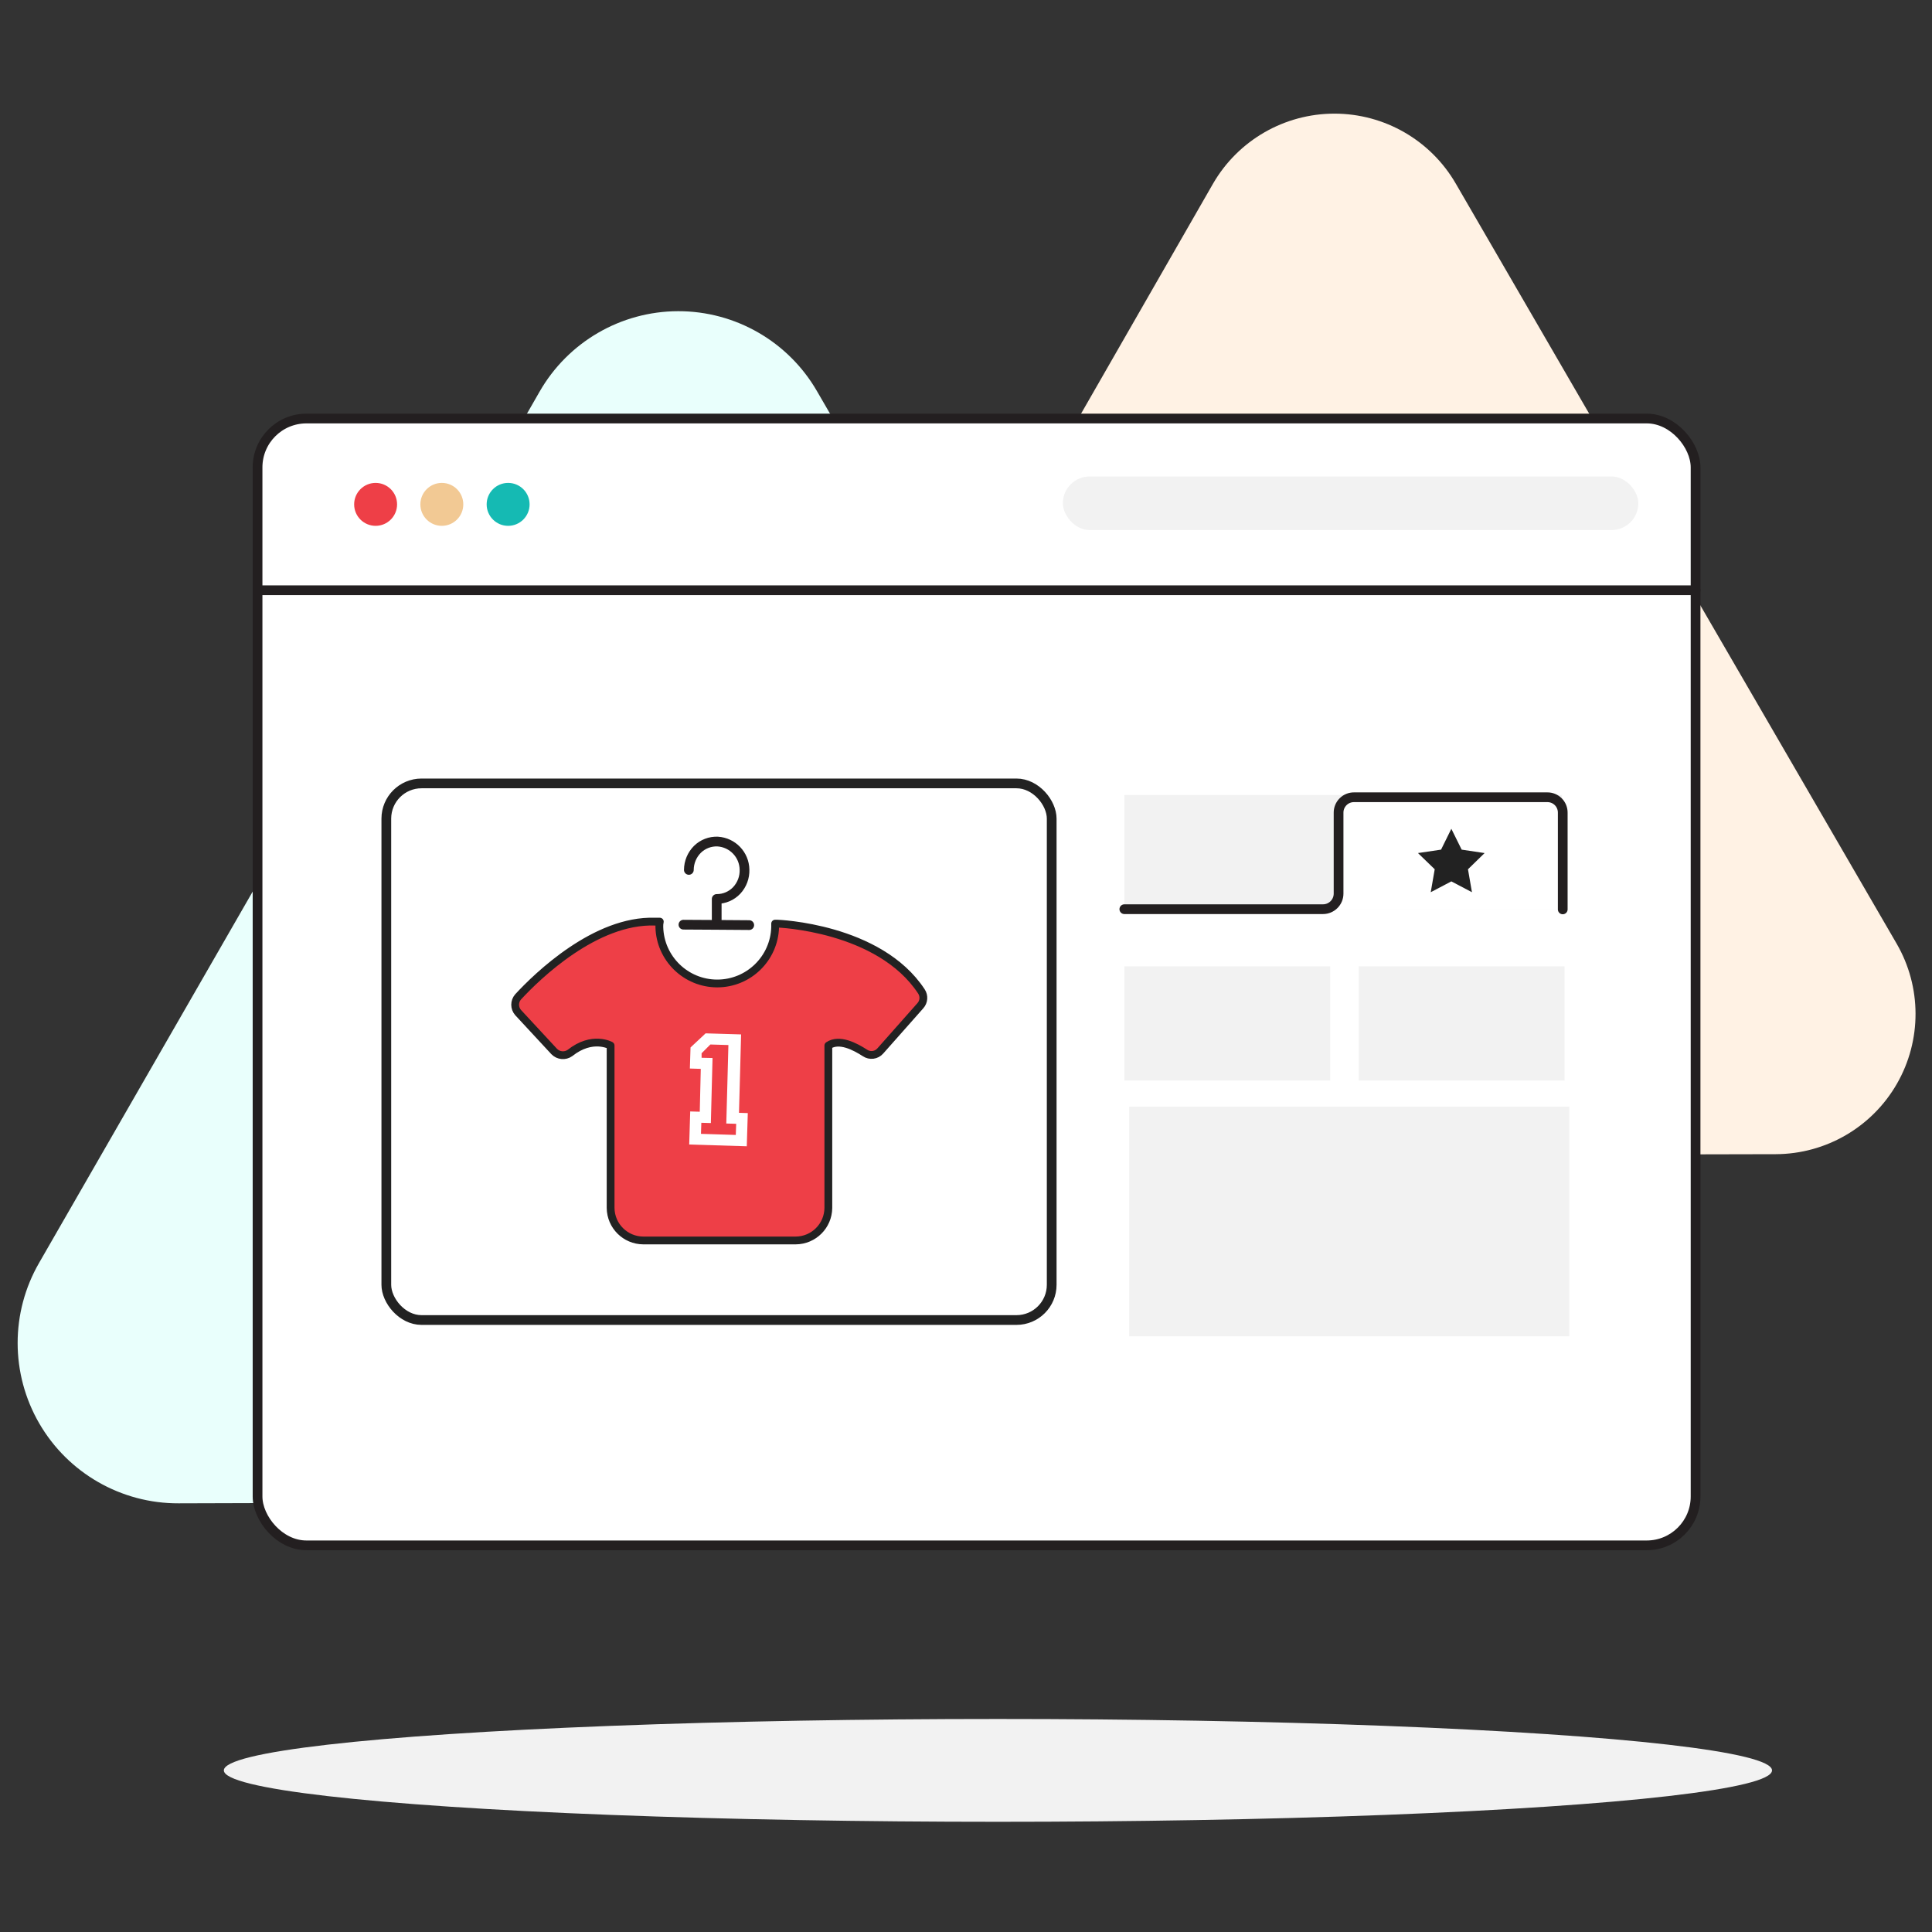
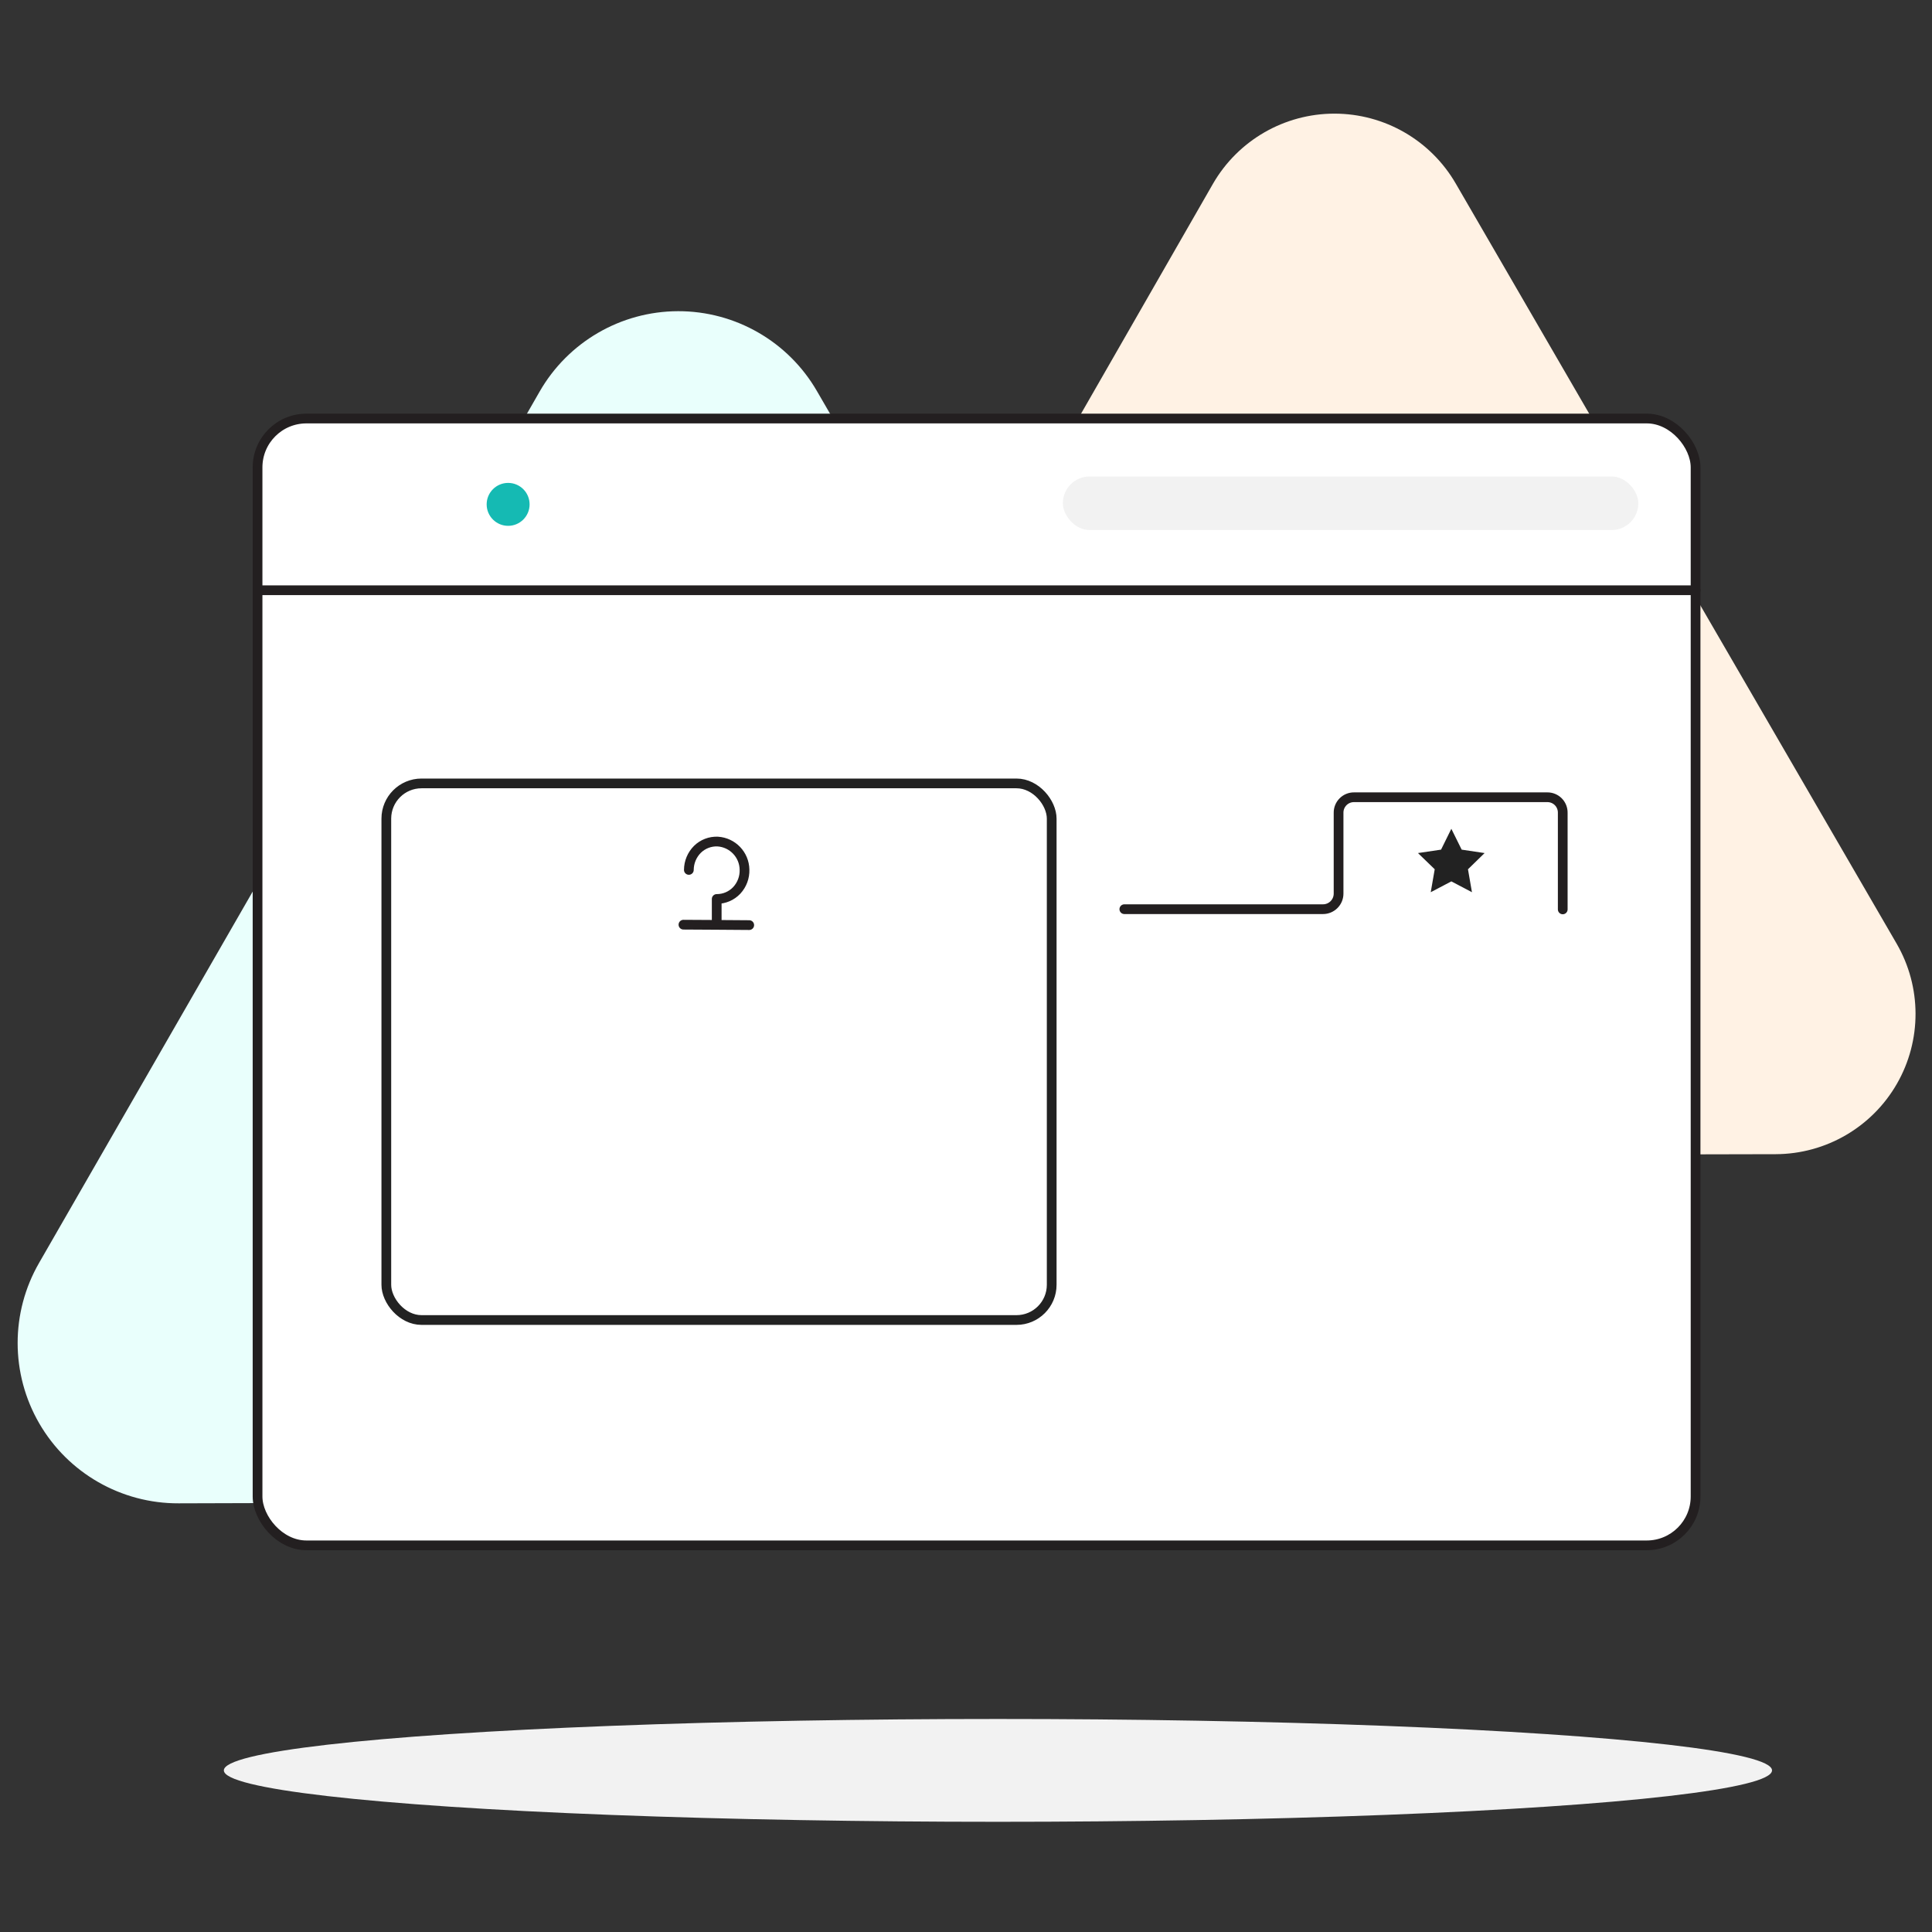
<svg xmlns="http://www.w3.org/2000/svg" width="180px" height="180px" viewBox="0 0 180 180" version="1.1">
  <rect x="0" y="0" width="180" height="180" fill="#333333" stroke="none" />
  <title>teamshirts_step 2</title>
  <g id="Page-1" stroke="none" stroke-width="1" fill="none" fill-rule="evenodd">
    <g id="pf-graduation-shirts-DE" transform="translate(-630, -2463)">
      <g id="Steps-horizontal/0-Desktop/3-steps" transform="translate(144, 2463)">
        <g id="Steps-horizontal/3-Steps-item/Web-3-items-in-row-Copy" transform="translate(384, 0)">
          <g id="teamshirts_step-2" transform="translate(102, 0)">
            <g id="group-5">
              <polygon id="Path" points="0 0 179.971 0 179.971 179.971 0 179.971" />
              <g id="Group" transform="translate(1.452, 10.524)">
                <ellipse id="Oval" fill="#F2F2F2" fill-rule="nonzero" cx="91.524" cy="154.419" rx="72.12" ry="4.79" />
-                 <path d="M74.667,25.925 C71.999,21.301 67.061,18.457 61.722,18.469 C56.383,18.481 51.458,21.347 48.81,25.983 L25.545,66.537 L2.199,107.121 C-0.48,111.752 -0.477,117.463 2.206,122.092 C4.89,126.721 9.844,129.561 15.195,129.538 L61.948,129.4 L108.762,129.309 C114.093,129.298 119.013,126.445 121.671,121.824 C124.328,117.204 124.32,111.516 121.649,106.903 L98.151,66.418 L74.667,25.925 Z" id="Path-2" fill="#E9FFFC" fill-rule="nonzero" />
+                 <path d="M74.667,25.925 C71.999,21.301 67.061,18.457 61.722,18.469 C56.383,18.481 51.458,21.347 48.81,25.983 L25.545,66.537 L2.199,107.121 C-0.48,111.752 -0.477,117.463 2.206,122.092 C4.89,126.721 9.844,129.561 15.195,129.538 L61.948,129.4 L108.762,129.309 C114.093,129.298 119.013,126.445 121.671,121.824 C124.328,117.204 124.32,111.516 121.649,106.903 L98.151,66.418 L74.667,25.925 " id="Path-2" fill="#E9FFFC" fill-rule="nonzero" />
                <path d="M134.187,6.594 C131.853,2.552 127.541,0.063 122.874,0.063 C118.207,0.063 113.894,2.552 111.56,6.594 L91.172,42.126 L70.788,77.61 C68.46,81.657 68.469,86.637 70.809,90.676 C73.15,94.715 77.468,97.197 82.136,97.189 L123.068,97.098 L164.003,97.008 C168.665,96.989 172.963,94.487 175.282,90.443 C177.602,86.399 177.591,81.426 175.253,77.393 L154.717,41.999 L134.187,6.594 Z" id="Path-3" fill="#FFF2E4" fill-rule="nonzero" />
                <rect id="Rectangle" stroke="#231F20" stroke-width="0.907" fill="#FFFFFF" fill-rule="nonzero" stroke-linecap="round" stroke-linejoin="round" x="22.544" y="28.469" width="133.977" height="104.984" rx="4.551" />
                <rect id="Rectangle-2" fill="#F2F2F2" fill-rule="nonzero" x="97.574" y="33.869" width="53.612" height="4.99" rx="2.49" />
-                 <circle id="Oval-2" fill="#EE3F47" fill-rule="nonzero" cx="33.543" cy="36.467" r="2" />
-                 <circle id="Oval-3" fill="#F2C994" fill-rule="nonzero" cx="39.712" cy="36.467" r="2" />
                <circle id="Oval-4" fill="#15BAB3" fill-rule="nonzero" cx="45.889" cy="36.467" r="2" />
                <rect id="Rectangle-3" stroke="#222222" stroke-width="0.907" fill="#FFFFFF" fill-rule="nonzero" stroke-linecap="round" stroke-linejoin="round" x="34.541" y="62.465" width="61.991" height="49.994" rx="3.281" />
                <line x1="22.544" y1="44.469" x2="156.524" y2="44.469" id="Path-4" stroke="#231F20" stroke-width="0.907" stroke-linecap="round" stroke-linejoin="round" />
-                 <path d="M103.3,63.543 L144.073,63.543 L144.073,74.183 L103.3,74.183 L103.3,63.543 Z M103.3,79.511 L122.48,79.511 L122.48,90.151 L103.3,90.151 L103.3,79.511 Z M125.136,79.511 L144.316,79.511 L144.316,90.151 L125.136,90.151 L125.136,79.511 Z" id="Shape" fill="#F2F2F2" fill-rule="nonzero" />
                <path d="M103.3,74.183 L121.808,74.183 C122.61,74.183 123.26,73.534 123.26,72.732 L123.26,65.205 C123.254,64.818 123.405,64.446 123.679,64.172 C123.952,63.899 124.325,63.748 124.712,63.754 L142.694,63.754 C143.081,63.747 143.454,63.897 143.728,64.171 C144.001,64.445 144.152,64.818 144.145,65.205 L144.145,74.202" id="Path-5" stroke="#231F20" stroke-width="0.907" fill="#FFFFFF" fill-rule="nonzero" stroke-linecap="round" stroke-linejoin="round" />
-                 <polygon id="Path-6" fill="#F2F2F2" fill-rule="nonzero" points="103.75 92.579 144.755 92.579 144.755 113.976 103.75 113.976" />
                <polygon id="Path-7" fill="#222222" fill-rule="nonzero" points="133.766 66.693 134.728 68.635 136.865 68.954 135.316 70.464 135.686 72.601 133.766 71.592 131.846 72.601 132.217 70.464 130.656 68.954 132.808 68.635" />
              </g>
            </g>
-             <path d="M72.41,86.052 L72.218,86.052 L72.218,86.371 C72.142,89.296 69.749,91.628 66.823,91.628 C63.897,91.628 61.504,89.296 61.429,86.371 C61.422,86.202 61.436,86.033 61.472,85.867 L61.011,85.867 C55.488,85.685 50.081,90.911 48.266,92.882 C47.906,93.299 47.906,93.917 48.266,94.333 L51.63,97.963 C52.02,98.369 52.649,98.428 53.107,98.1 C55.183,96.449 56.889,97.411 56.889,97.411 L56.889,112.544 C56.907,114.214 58.26,115.561 59.93,115.571 L74.134,115.571 C75.804,115.561 77.157,114.214 77.175,112.544 L77.175,97.411 C78.191,96.725 79.665,97.505 80.586,98.1 C81.041,98.408 81.655,98.329 82.016,97.915 L85.75,93.698 C86.082,93.328 86.121,92.78 85.845,92.367 C81.907,86.371 72.41,86.052 72.41,86.052 Z" id="Path" stroke="#222222" stroke-width="0.726" fill="#EE3F47" fill-rule="nonzero" stroke-linecap="round" stroke-linejoin="round" />
            <polyline id="Path-8" stroke="#231F20" stroke-width="0.907" stroke-linecap="round" stroke-linejoin="round" points="63.675 86.15 66.738 86.168 69.804 86.19" />
            <path d="M64.179,81.048 C64.182,80.328 64.469,79.639 64.978,79.131 C65.479,78.639 66.163,78.376 66.865,78.406 C68.253,78.492 69.342,79.631 69.365,81.022 C69.388,81.737 69.127,82.433 68.64,82.956 C68.156,83.47 67.48,83.759 66.774,83.755 L66.774,85.95" id="Path-9" stroke="#231F20" stroke-width="0.907" stroke-linecap="round" stroke-linejoin="round" />
            <path d="M69.576,106.796 L64.212,106.632 L64.306,103.551 L65.196,103.577 C65.25,101.78 65.235,101.399 65.29,99.585 L64.274,99.552 L64.335,97.589 L65.74,96.275 L69.046,96.373 C68.959,99.276 68.941,100.775 68.85,103.678 L69.67,103.704 L69.576,106.796 Z M66.386,98.572 C66.31,101.062 66.302,102.15 66.23,104.633 L65.341,104.607 L65.308,105.638 L68.552,105.74 L68.589,104.702 L67.667,104.676 C67.758,101.773 67.776,100.26 67.863,97.364 L66.183,97.313 L65.366,98.129 L65.366,98.55 L66.386,98.572 Z" id="Shape" fill="#FFFFFF" fill-rule="nonzero" />
          </g>
        </g>
      </g>
    </g>
  </g>
</svg>